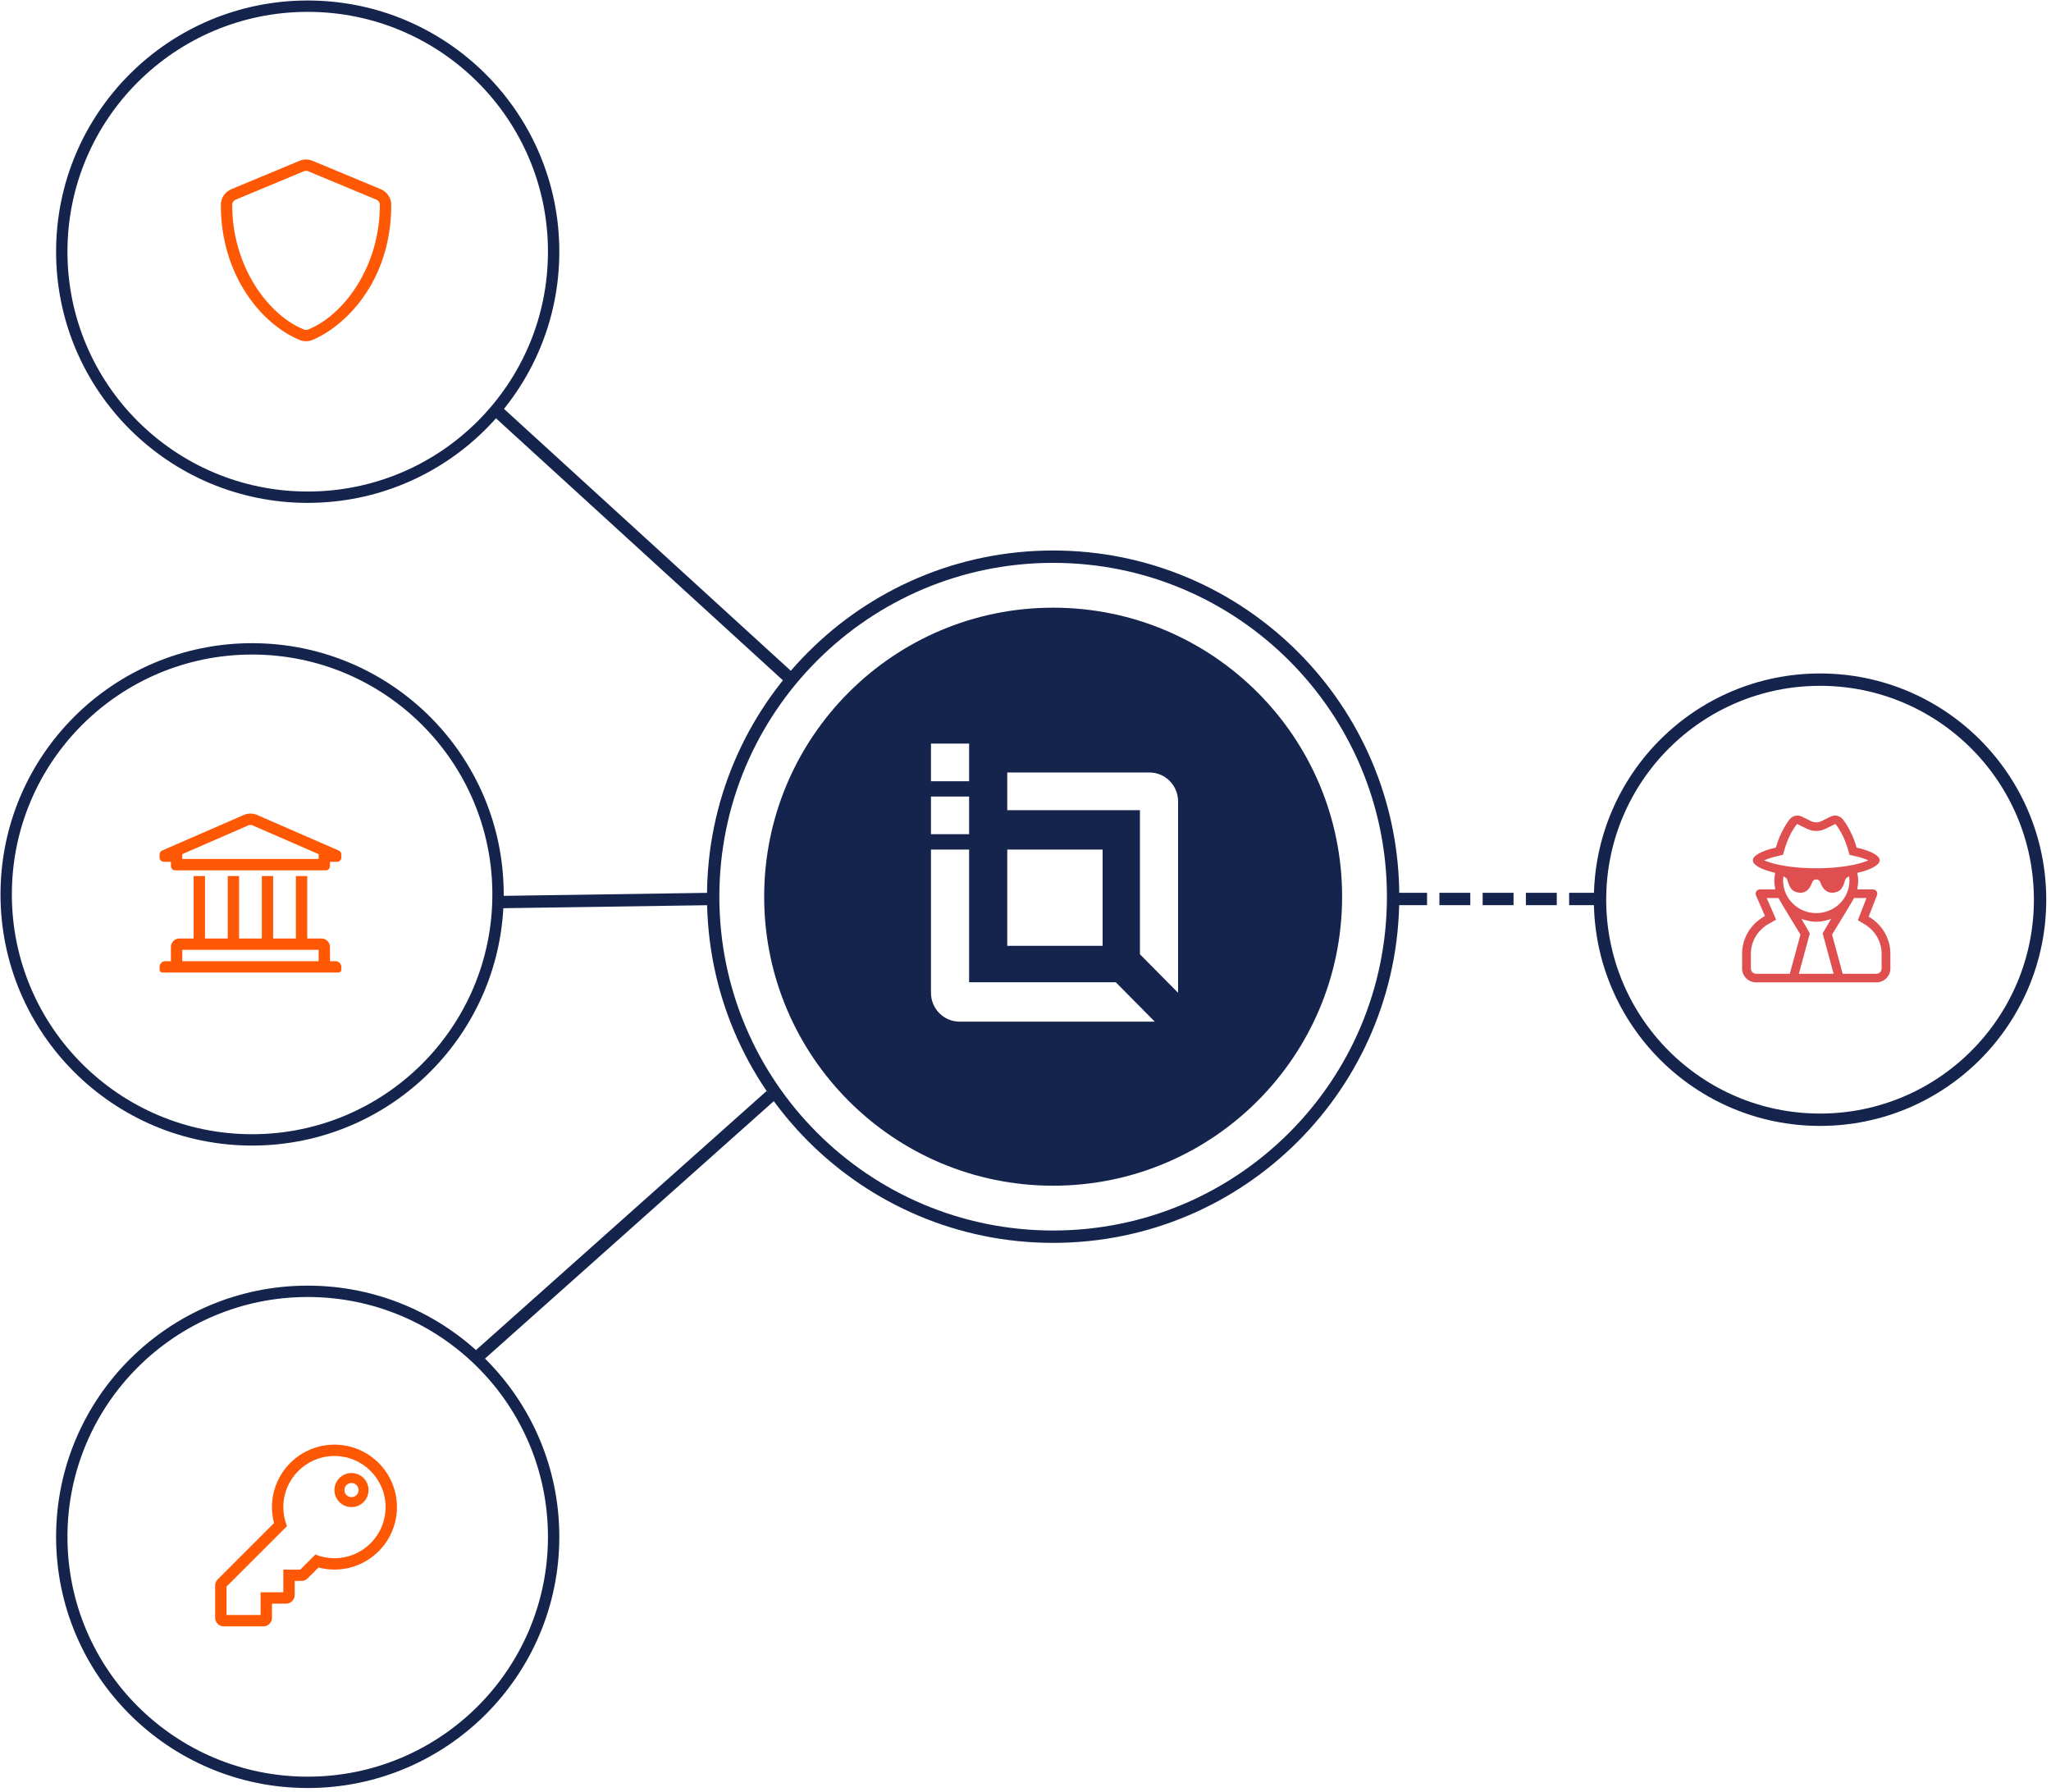
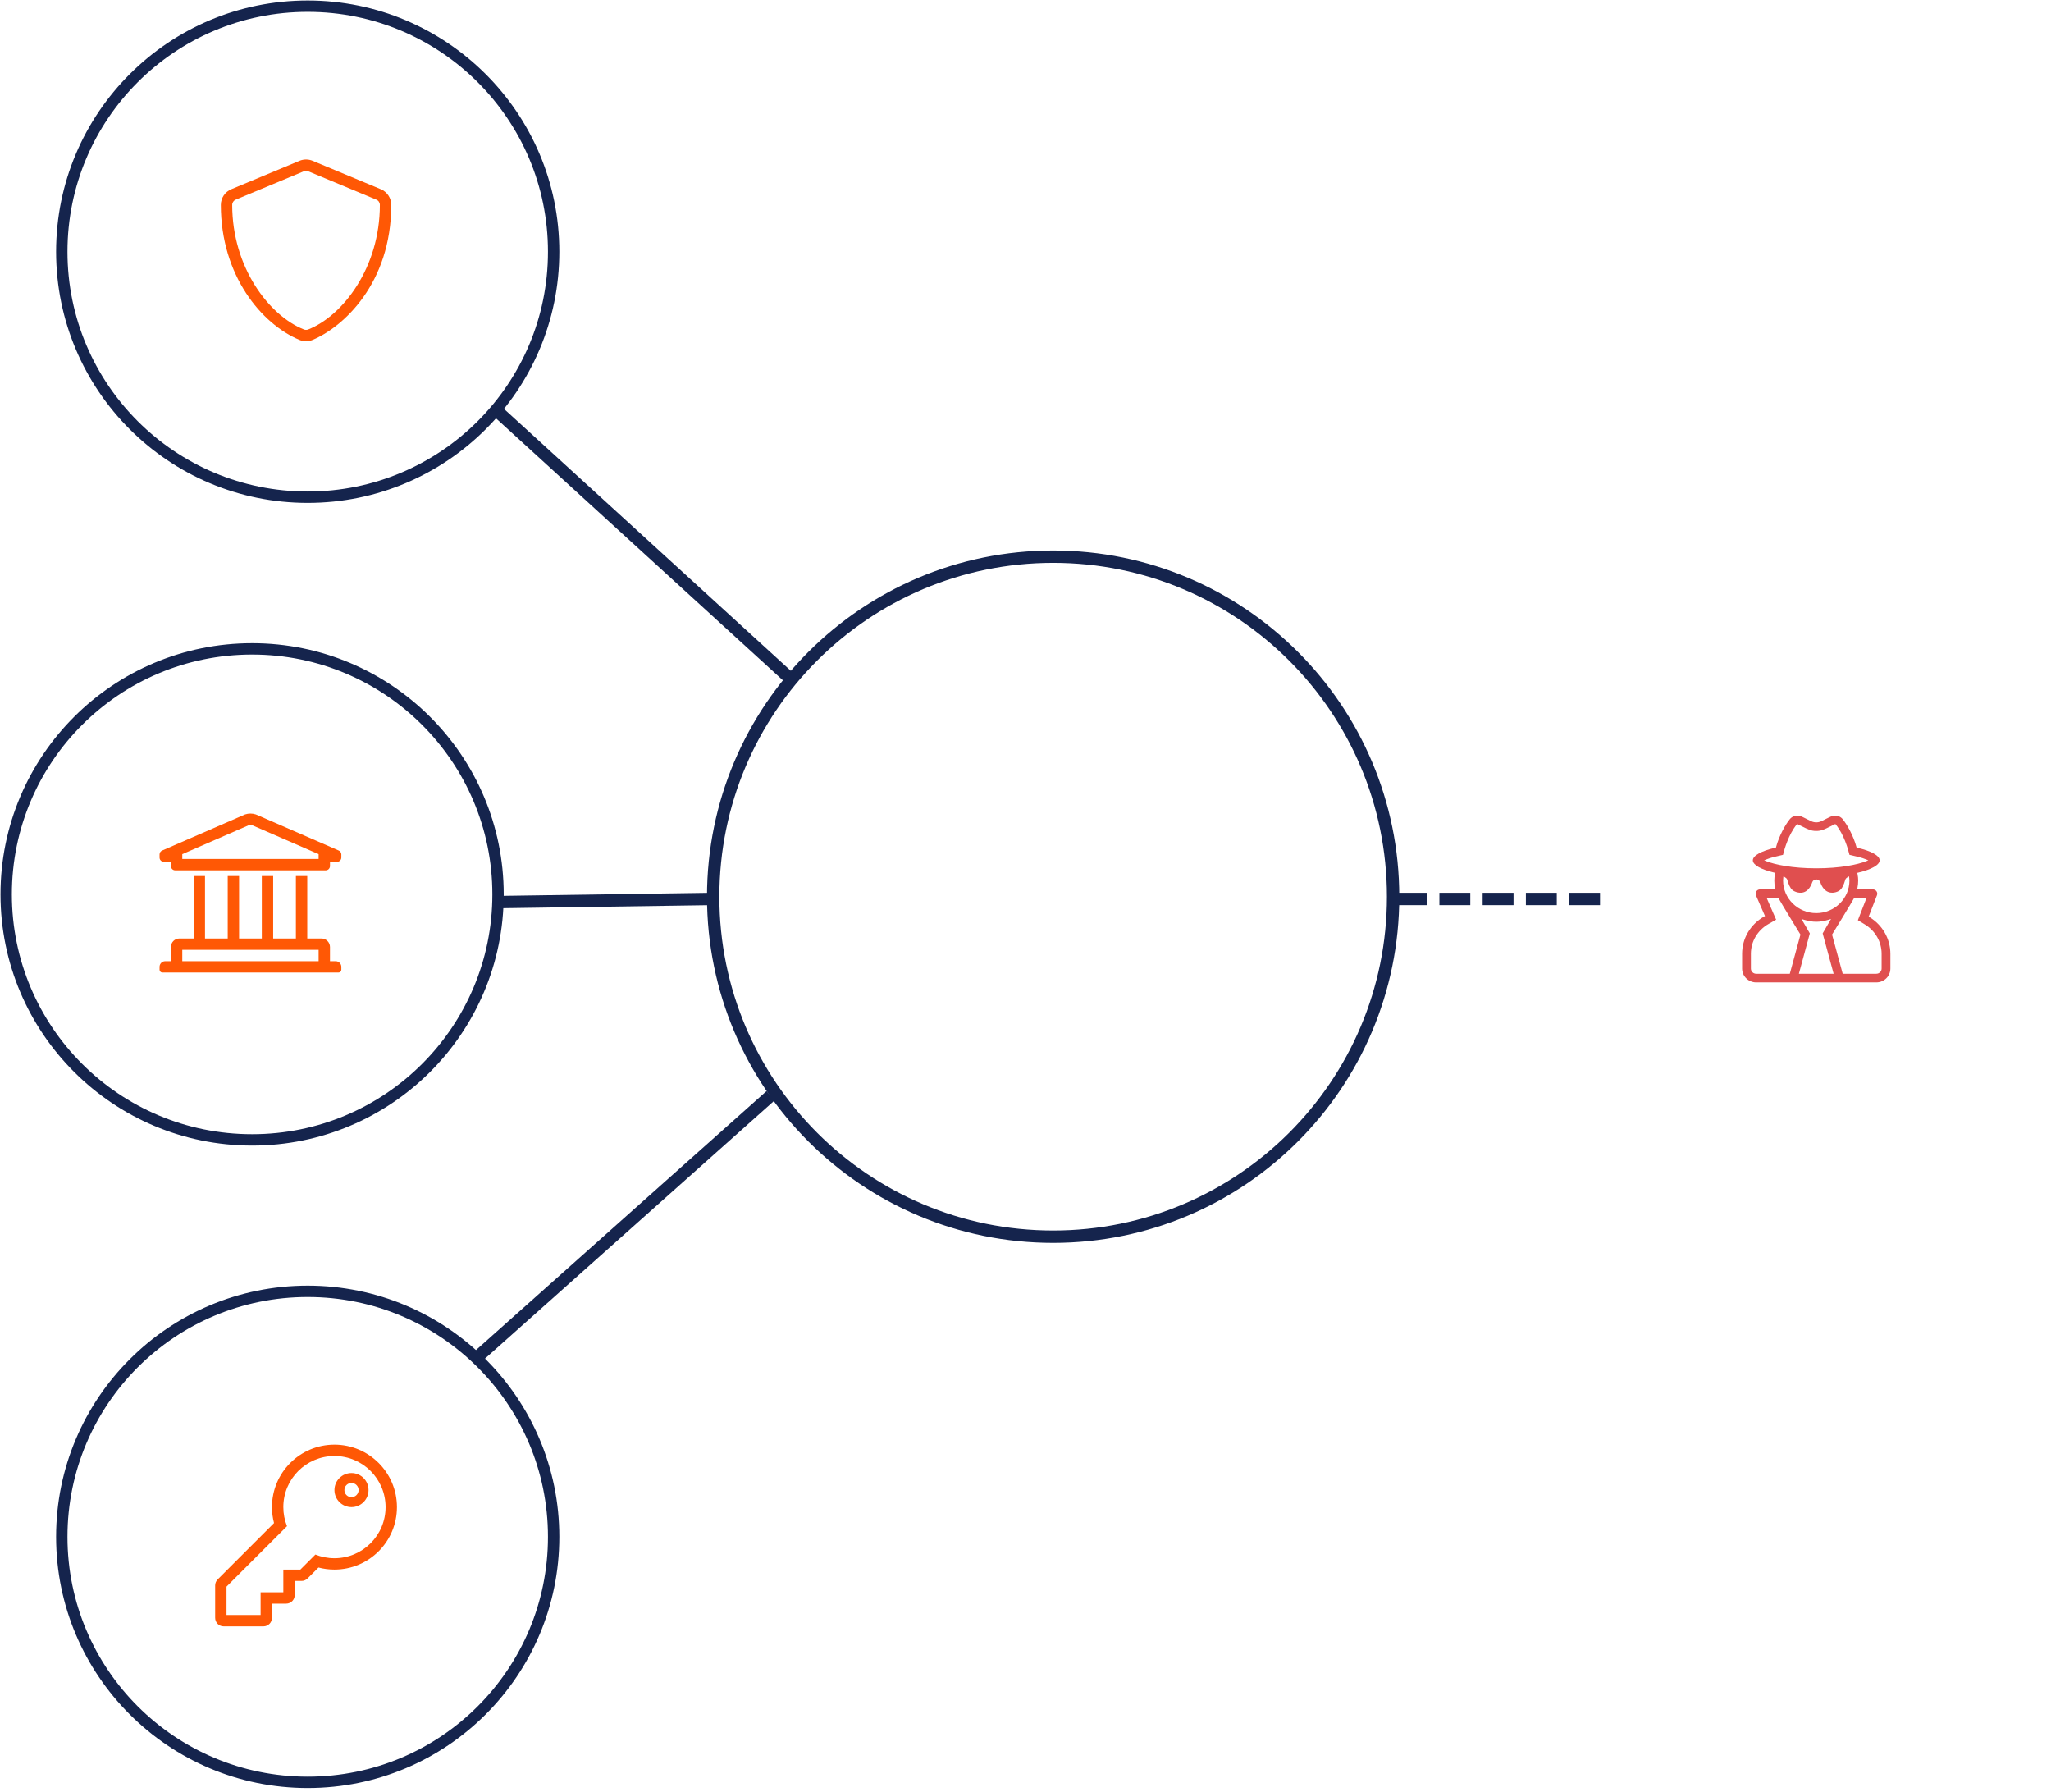
<svg xmlns="http://www.w3.org/2000/svg" width="332px" height="290px" viewBox="0 0 332 290">
  <title>Group 37</title>
  <desc>Created with Sketch.</desc>
  <g id="Prototype---Desktop-(Round1)" stroke="none" stroke-width="1" fill="none" fill-rule="evenodd">
    <g id="A1_Home_v2" transform="translate(-167, -2771)">
      <g id="_Body" transform="translate(0, 717)">
        <g id="_Solutions" transform="translate(0, 515)">
          <g id="_Solutions_Training" transform="translate(0, 1464)">
            <g id="Group-26">
              <g id="Group-13">
                <g id="Group-37" transform="translate(168, 76)">
                  <path d="M127,109 L81,67" id="Line-5-Copy" stroke="#15244D" stroke-width="2" stroke-linecap="square" fill-rule="nonzero" transform="translate(103.5, 87.5) scale(-1, -1) translate(-103.5, -87.5) " />
                  <path d="M124,218 L78,177" id="Line-5-Copy-2" stroke="#15244D" stroke-width="2" stroke-linecap="square" fill-rule="nonzero" transform="translate(100.5, 197) scale(-1, 1) translate(-100.5, -197) " />
                  <g id="Group-36">
                    <g id="Group-35" transform="translate(9, 208)">
                      <path d="M79.619,39.736 C79.619,50.709 75.162,60.643 67.959,67.834 C60.755,75.024 50.803,79.472 39.809,79.472 C17.823,79.472 0,61.681 0,39.736 C0,17.79 17.823,0 39.809,0 C61.795,0 79.619,17.79 79.619,39.736 Z" id="Stroke-31" stroke="#15244D" stroke-width="1.839" />
                      <path d="M44.138,26.654 C48.709,26.654 52.414,30.357 52.414,34.926 C52.414,39.494 48.709,43.197 44.138,43.197 C43.048,43.197 42.007,42.986 41.054,42.604 L38.621,45.036 L35.862,45.036 L35.862,48.712 L32.184,48.712 L32.184,52.388 L26.667,52.388 L26.667,47.793 L36.456,38.008 C36.073,37.055 35.862,36.015 35.862,34.926 C35.862,30.357 39.567,26.654 44.138,26.654 Z M44.138,24.816 C38.553,24.816 34.023,29.34 34.023,34.926 C34.023,35.805 34.135,36.669 34.356,37.507 L25.232,46.628 C24.973,46.886 24.828,47.237 24.828,47.603 L24.828,52.848 C24.828,53.609 25.445,54.227 26.207,54.227 L32.644,54.227 C33.405,54.227 34.023,53.609 34.023,52.848 L34.023,50.55 L36.322,50.55 C37.084,50.55 37.701,49.933 37.701,49.172 L37.701,46.874 L38.811,46.874 C39.177,46.874 39.528,46.729 39.786,46.47 L41.555,44.703 C42.394,44.924 43.258,45.036 44.138,45.036 C49.723,45.036 54.253,40.511 54.253,34.926 C54.253,29.343 49.726,24.816 44.138,24.816 Z M46.897,31.019 C47.53,31.019 48.046,31.535 48.046,32.168 C48.046,32.802 47.53,33.317 46.897,33.317 C46.263,33.317 45.747,32.802 45.747,32.168 C45.747,31.535 46.263,31.019 46.897,31.019 Z M46.897,29.411 C45.373,29.411 44.138,30.645 44.138,32.168 C44.138,33.691 45.373,34.926 46.897,34.926 C48.42,34.926 49.655,33.691 49.655,32.168 C49.655,30.645 48.42,29.411 46.897,29.411 Z" id="key" fill="#FF5805" fill-rule="nonzero" />
                    </g>
                    <g id="Group-33" transform="translate(0, 104.019)">
                      <path d="M79.619,39.736 C79.619,50.709 75.162,60.643 67.959,67.834 C60.755,75.024 50.803,79.472 39.809,79.472 C17.823,79.472 0,61.681 0,39.736 C0,17.79 17.823,0 39.809,0 C61.795,0 79.619,17.79 79.619,39.736 Z" id="Stroke-31-Copy" stroke="#15244D" stroke-width="1.839" />
                      <path d="M53.333,50.55 L52.414,50.55 L52.414,48.252 C52.414,47.491 51.796,46.874 51.034,46.874 L48.736,46.874 L48.736,36.764 L46.897,36.764 L46.897,46.874 L43.218,46.874 L43.218,36.764 L41.379,36.764 L41.379,46.874 L37.701,46.874 L37.701,36.764 L35.862,36.764 L35.862,46.874 L32.184,46.874 L32.184,36.764 L30.345,36.764 L30.345,46.874 L28.046,46.874 C27.284,46.874 26.667,47.491 26.667,48.252 L26.667,50.55 L25.747,50.55 C25.239,50.55 24.828,50.962 24.828,51.469 L24.828,51.929 C24.828,52.183 25.033,52.388 25.287,52.388 L53.793,52.388 C54.047,52.388 54.253,52.183 54.253,51.929 L54.253,51.469 C54.253,50.962 53.841,50.55 53.333,50.55 Z M28.506,48.712 L50.575,48.712 L50.575,50.55 L28.506,50.55 L28.506,48.712 Z M53.808,32.628 L40.413,26.795 C39.846,26.607 39.234,26.607 38.668,26.795 L25.272,32.628 C25.004,32.73 24.828,32.986 24.828,33.272 L24.828,33.777 C24.828,34.157 25.136,34.466 25.517,34.466 L26.667,34.466 L26.667,35.155 C26.667,35.536 26.975,35.845 27.356,35.845 L51.724,35.845 C52.105,35.845 52.414,35.536 52.414,35.155 L52.414,34.466 L53.563,34.466 C53.944,34.466 54.253,34.157 54.253,33.777 L54.253,33.272 C54.253,32.986 54.076,32.73 53.808,32.628 Z M50.575,34.006 L28.506,34.006 L28.506,33.225 L39.307,28.522 C39.46,28.482 39.621,28.482 39.773,28.522 L50.575,33.225 L50.575,34.006 Z" id="university" fill="#FF5805" fill-rule="nonzero" />
                    </g>
                    <g id="Group-32" transform="translate(9, 0)">
                      <path d="M79.619,39.736 C79.619,50.709 75.162,60.643 67.959,67.834 C60.755,75.024 50.803,79.472 39.809,79.472 C17.823,79.472 0,61.681 0,39.736 C0,17.79 17.823,0 39.809,0 C61.795,0 79.619,17.79 79.619,39.736 Z" id="Stroke-31-Copy-2" stroke="#15244D" stroke-width="1.839" />
                      <path d="M51.638,29.623 L40.603,25.027 C39.925,24.745 39.162,24.745 38.483,25.027 L27.448,29.623 C26.42,30.048 25.747,31.053 25.747,32.168 C25.747,43.571 32.328,51.453 38.477,54.015 C39.155,54.297 39.92,54.297 40.598,54.015 C45.523,51.964 53.333,44.881 53.333,32.168 C53.333,31.053 52.661,30.048 51.638,29.623 Z M39.897,52.321 C39.672,52.413 39.42,52.413 39.19,52.321 C33.563,50.092 27.586,42.279 27.586,32.168 C27.586,31.794 27.81,31.461 28.149,31.317 L39.184,26.721 C39.402,26.629 39.661,26.624 39.891,26.721 L50.925,31.317 C51.27,31.461 51.489,31.794 51.489,32.168 C51.494,42.279 45.517,50.092 39.897,52.321 Z" id="Mask" fill="#FF5805" fill-rule="nonzero" />
                    </g>
                  </g>
                  <g id="Group-3" transform="translate(114, 89)">
-                     <path d="M8.698,55.128 C8.698,29.295 29.64,8.353 55.474,8.353 C81.308,8.353 102.25,29.295 102.25,55.128 C102.25,80.962 81.308,101.905 55.474,101.905 C29.64,101.905 8.698,80.962 8.698,55.128 Z M41.873,45.015 L41.873,42.957 L41.873,38.926 L35.698,38.926 L35.698,39.509 L35.698,43.028 L35.698,45.015 L41.873,45.015 Z M41.873,36.441 L41.873,34.385 L41.873,30.353 L35.698,30.353 L35.698,30.936 L35.698,34.455 L35.698,36.441 L41.873,36.441 Z M48.047,63.087 L63.484,63.087 L63.484,47.499 L48.047,47.499 L48.047,63.087 Z M48.047,41.129 L69.524,41.129 L69.524,64.448 L75.698,70.683 L75.698,39.705 C75.698,37.123 73.625,35.029 71.068,35.029 L48.047,35.029 L48.047,41.129 Z M35.698,47.499 L35.698,70.676 C35.698,73.259 37.771,75.353 40.329,75.353 L71.927,75.353 L65.619,68.982 L41.873,68.982 L41.873,47.499 L35.698,47.499 Z" id="Combined-Shape" fill="#15244D" />
                    <path d="M110.505,55.128 C110.505,85.521 85.867,110.159 55.474,110.159 C25.082,110.159 0.443,85.521 0.443,55.128 C0.443,24.735 25.082,0.098 55.474,0.098 C85.867,0.098 110.505,24.735 110.505,55.128 Z" id="Stroke-12" stroke="#15244D" stroke-width="2" />
                  </g>
                  <g id="Group-2" transform="translate(258, 109)">
-                     <path d="M71.231,35.615 C71.231,55.285 55.285,71.23 35.616,71.23 C15.945,71.23 0,55.285 0,35.615 C0,15.946 15.945,0 35.616,0 C55.285,0 71.231,15.946 71.231,35.615 Z" id="Stroke-22" stroke="#15244D" stroke-width="2" />
                    <path d="M45.58,46.765 C45.58,47.227 45.197,47.603 44.727,47.603 L39.281,47.603 L39.249,47.488 L37.56,41.263 L37.594,41.207 C37.627,41.153 40.83,35.931 41.078,35.431 L41.122,35.344 L43.132,35.344 L41.739,38.934 L42.85,39.608 C44.56,40.645 45.58,42.428 45.58,44.377 L45.58,46.765 Z M32.189,47.603 L33.963,41.069 L32.606,38.732 L32.99,38.851 C33.727,39.077 34.366,39.186 35,39.186 C35.633,39.186 36.29,39.076 37.01,38.851 L37.396,38.731 L36.038,41.069 L37.812,47.603 L32.189,47.603 Z M25.273,47.603 C24.803,47.603 24.421,47.227 24.421,46.765 L24.421,44.377 C24.421,42.371 25.493,40.562 27.291,39.536 L28.504,38.848 L26.977,35.344 L28.884,35.344 L28.928,35.431 C29.177,35.931 32.378,41.153 32.411,41.207 L32.445,41.264 L30.72,47.603 L25.273,47.603 Z M40.374,32.512 C40.374,35.422 37.966,37.789 35.005,37.789 C32.042,37.789 29.632,35.422 29.632,32.512 C29.632,32.363 29.648,32.221 29.664,32.076 L29.693,31.832 L29.906,31.959 C30.119,32.089 30.247,32.214 30.287,32.33 L30.362,32.559 C30.536,33.1 30.716,33.661 31.14,34.047 C31.389,34.273 32.157,34.621 32.87,34.444 C33.532,34.277 34.033,33.717 34.358,32.778 C34.448,32.511 34.697,32.338 34.997,32.337 C34.998,32.337 35,32.335 35.001,32.335 C35.302,32.335 35.554,32.508 35.65,32.776 C35.97,33.708 36.475,34.266 37.154,34.437 C37.85,34.605 38.575,34.314 38.866,34.047 C39.299,33.653 39.482,33.079 39.657,32.525 L39.719,32.332 C39.781,32.147 40.05,31.986 40.105,31.956 L40.313,31.837 L40.341,32.073 C40.358,32.221 40.374,32.363 40.374,32.512 Z M26.924,29.387 L26.567,29.244 L26.922,29.099 C27.661,28.799 28.391,28.634 29.315,28.426 L29.621,28.356 C29.856,27.385 30.523,25.068 31.826,23.455 L31.905,23.356 L32.02,23.413 C32.235,23.518 32.429,23.616 32.606,23.704 C33.714,24.259 34.171,24.489 35,24.489 C35.82,24.489 36.268,24.265 37.352,23.724 C37.542,23.63 37.749,23.526 37.981,23.411 L38.082,23.362 L38.163,23.44 C39.484,25.074 40.146,27.382 40.38,28.356 L40.597,28.404 C41.595,28.628 42.316,28.789 43.078,29.099 L43.433,29.244 L43.077,29.387 C41.69,29.94 38.839,30.534 35,30.534 C31.162,30.534 28.311,29.94 26.924,29.387 Z M43.597,38.421 L43.486,38.354 L43.532,38.234 L44.829,34.895 C44.913,34.677 44.885,34.441 44.75,34.25 C44.616,34.058 44.402,33.948 44.162,33.948 L41.626,33.948 L41.662,33.763 C41.748,33.324 41.79,32.914 41.79,32.512 C41.79,32.182 41.753,31.832 41.673,31.417 L41.645,31.271 L41.791,31.237 C43.966,30.718 45.264,29.973 45.264,29.243 C45.264,28.486 43.903,27.724 41.624,27.207 L41.532,27.186 L41.508,27.095 C41.019,25.281 40.017,23.492 39.296,22.597 C38.99,22.217 38.534,22 38.044,22 C37.655,22 37.507,22.074 36.548,22.552 C36.35,22.651 36.119,22.766 35.846,22.901 C35.09,23.272 34.412,23.025 34.156,22.901 C33.878,22.765 33.648,22.65 33.45,22.551 C32.488,22.074 32.341,22 31.956,22 C31.47,22 31.016,22.216 30.711,22.592 C29.988,23.485 28.987,25.275 28.499,27.089 L28.475,27.179 L28.382,27.201 C26.1,27.721 24.737,28.484 24.737,29.243 C24.737,29.978 26.035,30.724 28.21,31.237 L28.355,31.271 L28.327,31.417 C28.248,31.832 28.211,32.182 28.211,32.512 C28.211,32.914 28.253,33.324 28.339,33.763 L28.375,33.948 L25.898,33.948 C25.654,33.948 25.439,34.062 25.306,34.26 C25.171,34.459 25.149,34.701 25.245,34.921 L26.7,38.258 L26.58,38.327 C24.339,39.606 23,41.867 23,44.377 L23,46.765 C23,47.997 24.02,49 25.273,49 L44.727,49 C45.981,49 47,47.997 47,46.765 L47,44.377 C47,41.944 45.727,39.716 43.597,38.421 Z" id="Fill-24" fill="#E04F4F" />
                  </g>
                  <path d="M257,144.5 L225,144.5" id="Line-4" stroke="#15244D" stroke-width="2" stroke-linecap="square" stroke-dasharray="3,4" fill-rule="nonzero" />
                  <path d="M114,144.5 L80,145" id="Line-4-Copy" stroke="#15244D" stroke-width="2" stroke-linecap="square" fill-rule="nonzero" />
                </g>
              </g>
            </g>
          </g>
        </g>
      </g>
    </g>
  </g>
</svg>